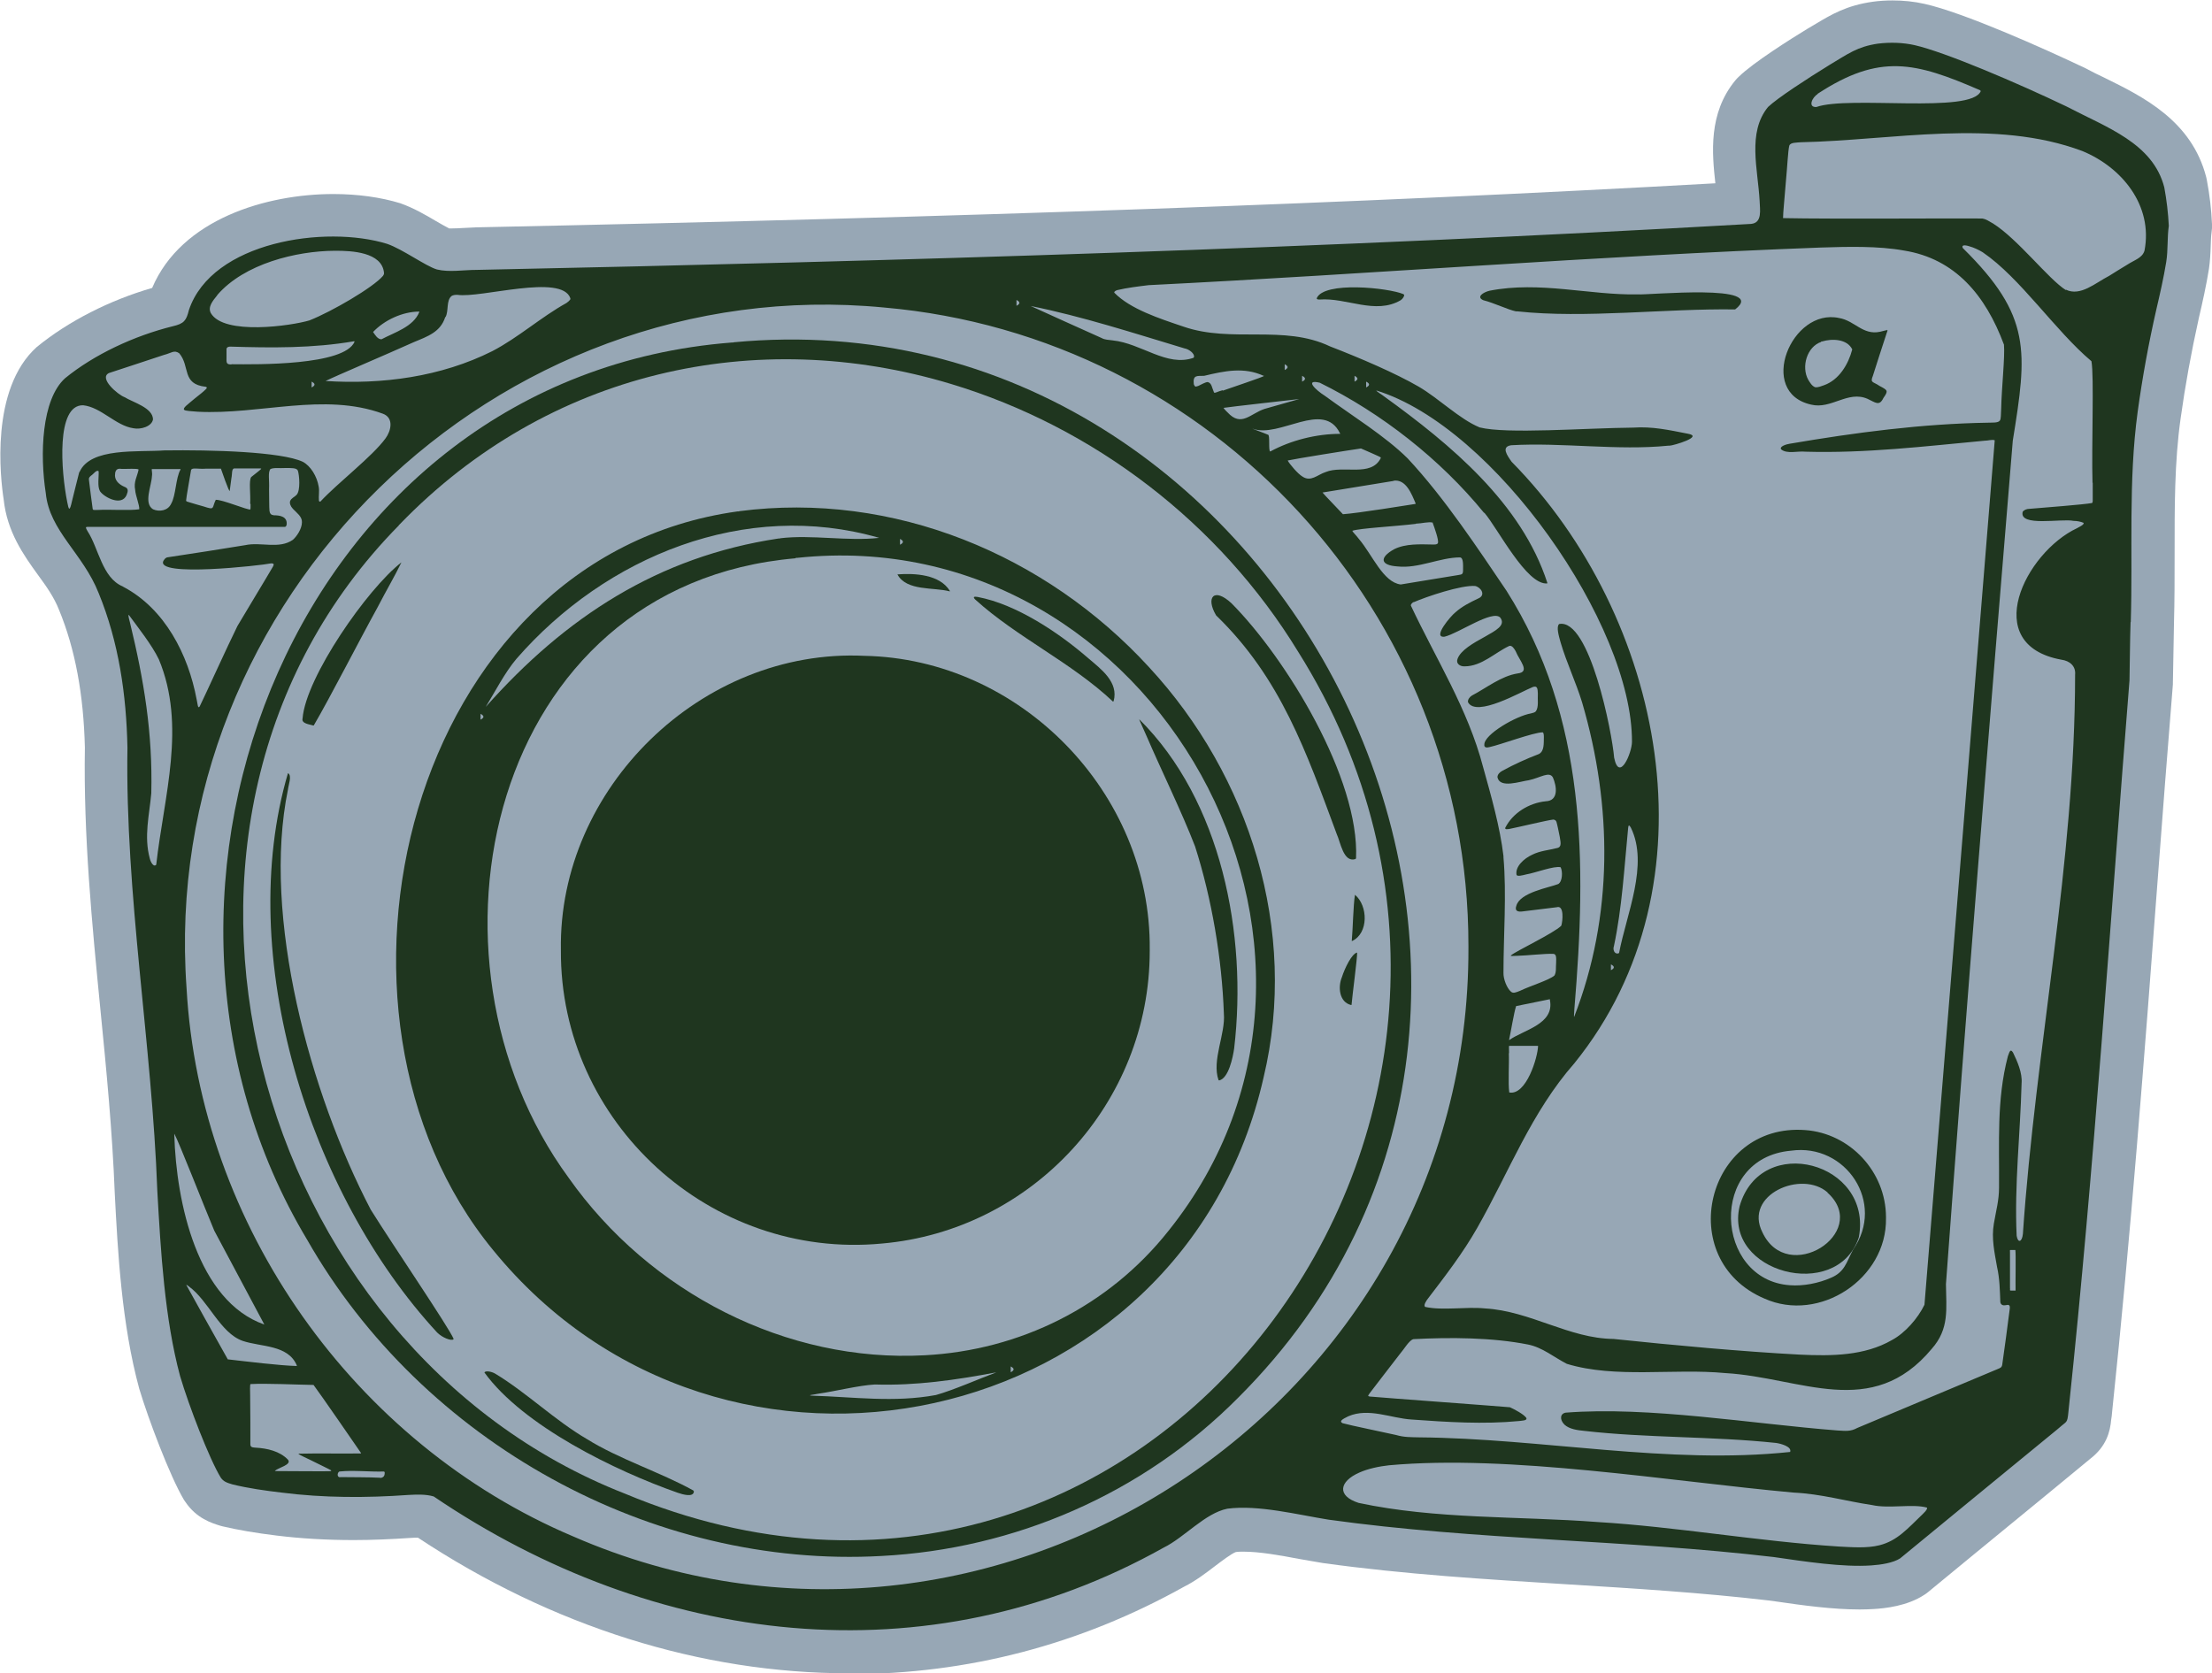
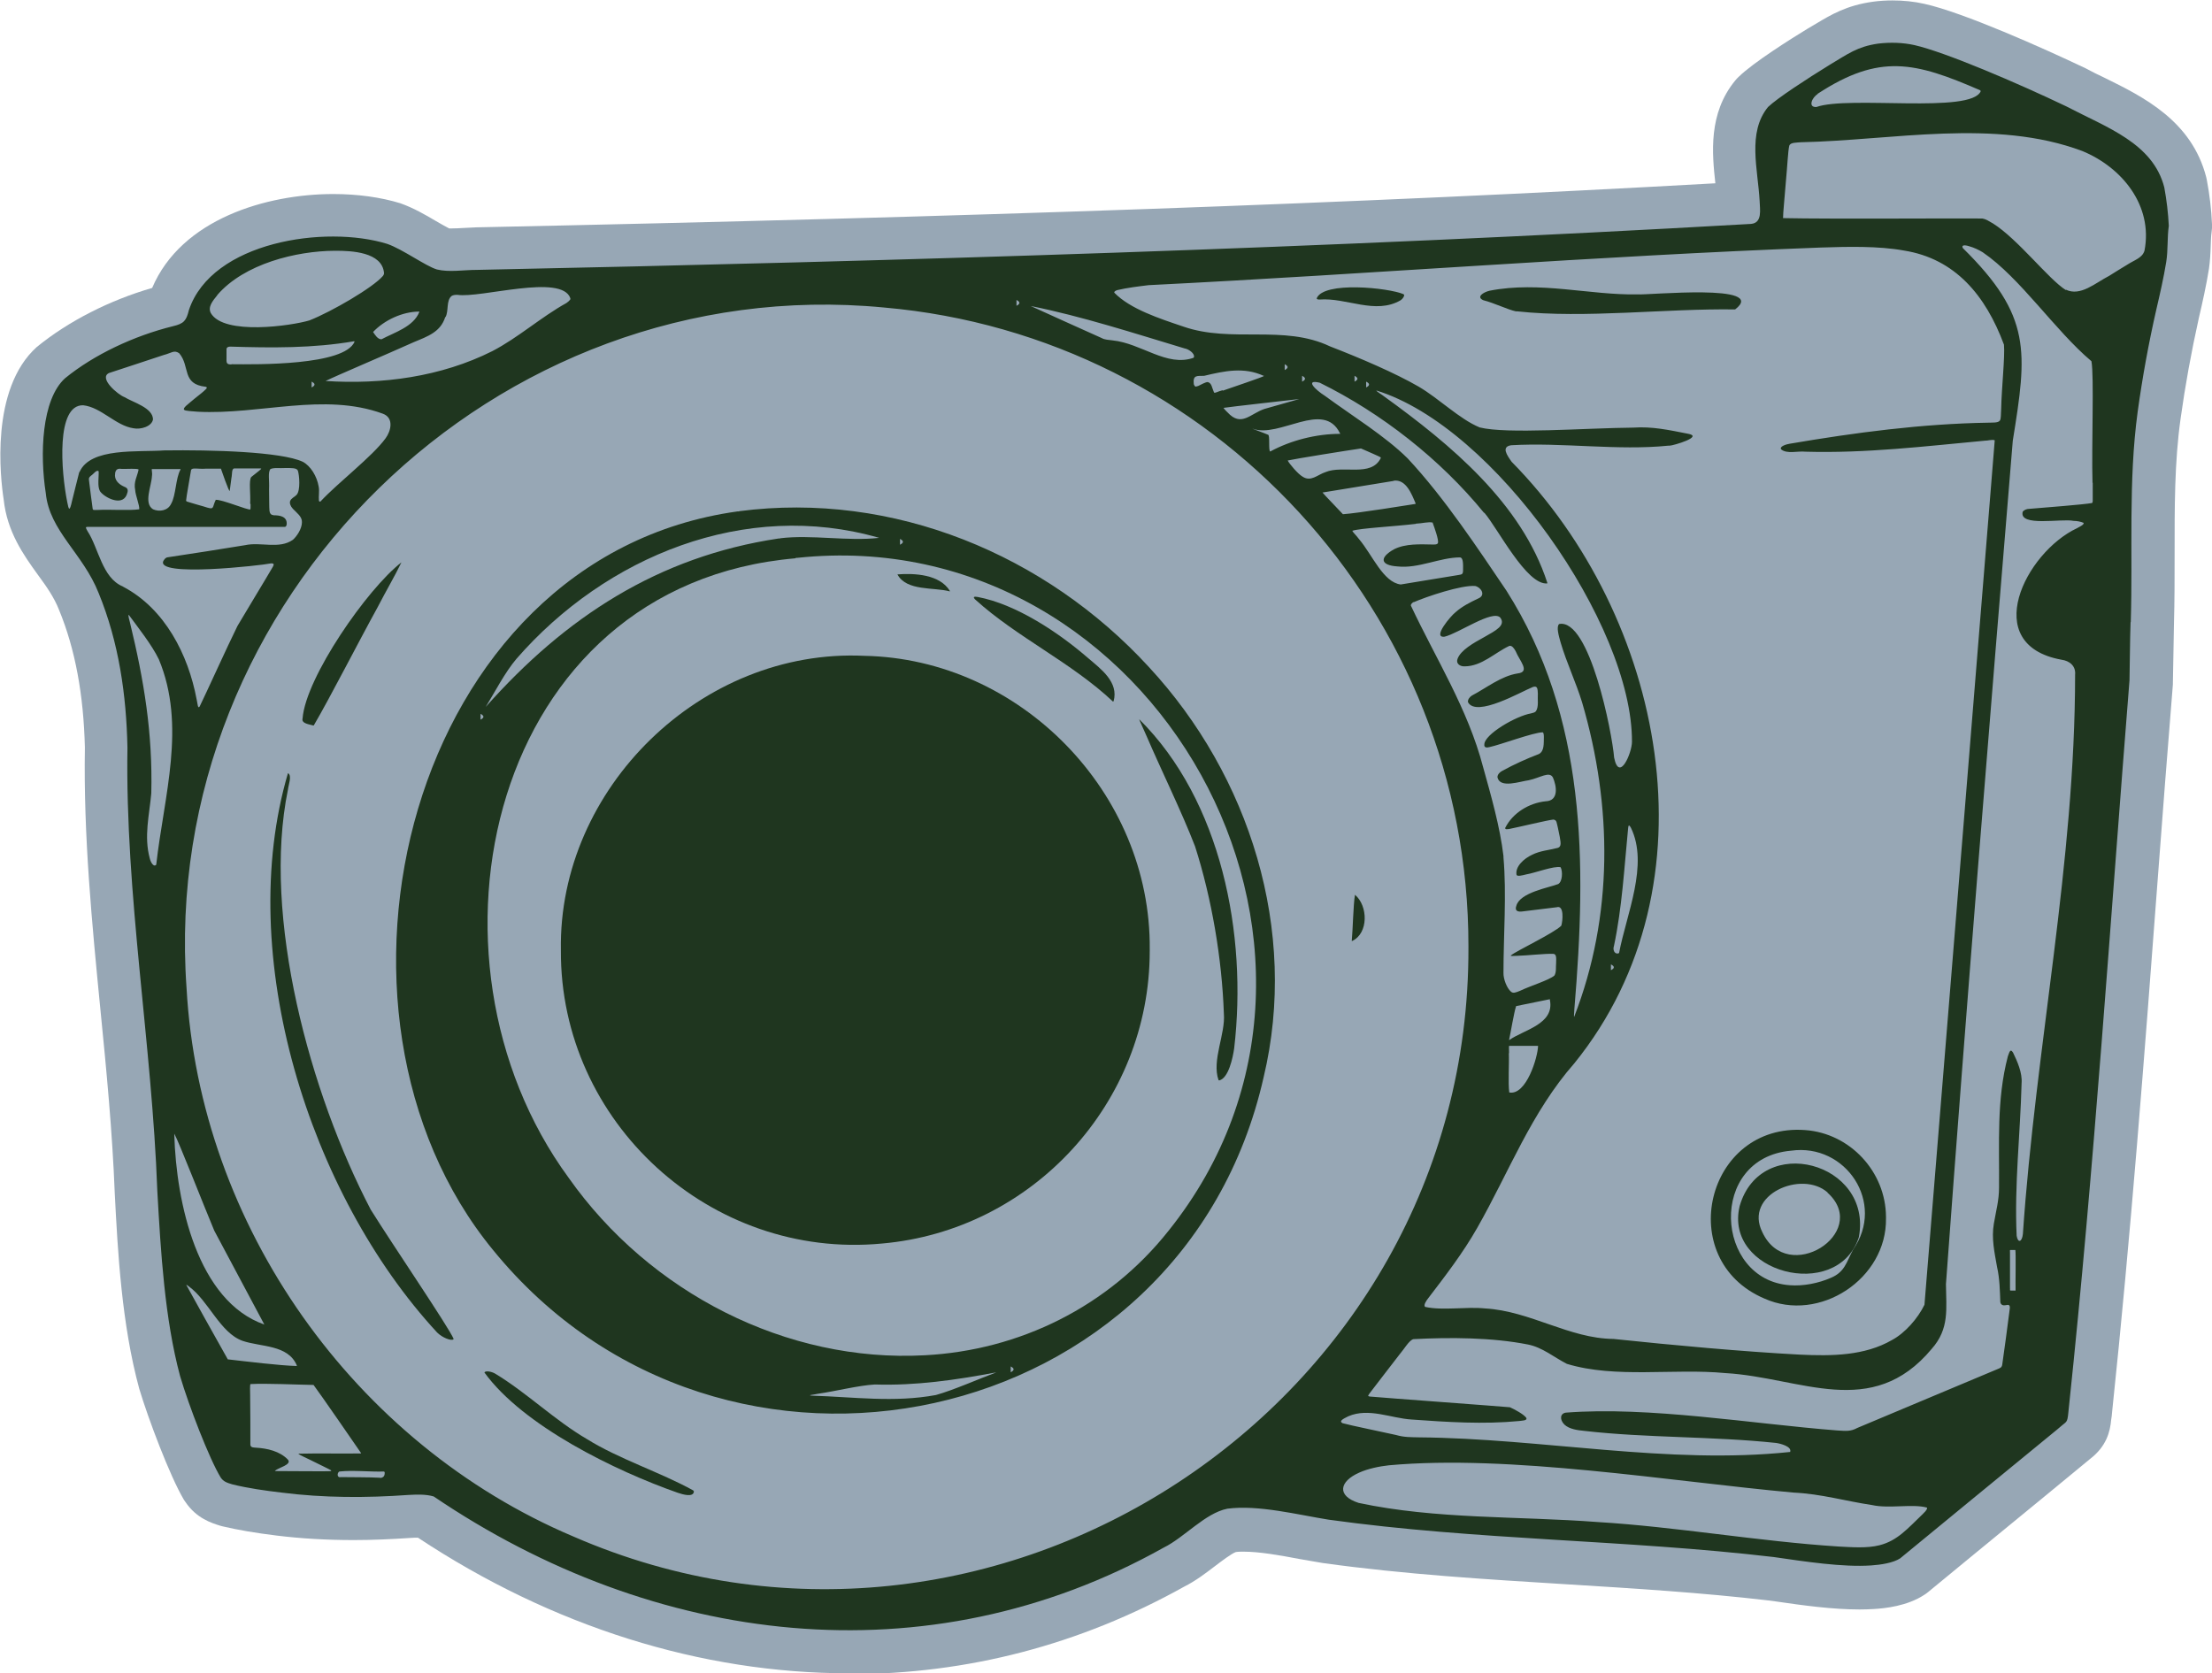
<svg xmlns="http://www.w3.org/2000/svg" id="Layer_2" data-name="Layer 2" viewBox="0 0 102.93 77.87">
  <defs>
    <style>
      .cls-1 {
        fill: #97a7b5;
      }

      .cls-2 {
        fill: #1f361f;
      }
    </style>
  </defs>
  <g id="Layer_1-2" data-name="Layer 1">
    <g>
      <path class="cls-1" d="M39.51,77.87c-6.89,0-13.82-2.18-20.06-6.31h-.02c-.11,0-.22,0-.32.01-.89.06-1.79.1-2.65.1-1.25,0-2.46-.07-3.59-.21-.98-.12-1.8-.26-2.52-.43l-.11-.03c-.38-.12-1.09-.33-1.61-1.1l-.07-.1c-.66-1.11-1.67-3.8-2.08-5.17-.82-3.01-1-6.38-1.14-9.09-.11-2.86-.39-5.77-.67-8.58-.39-3.98-.79-8.09-.72-12.17-.06-2.46-.45-4.58-1.2-6.4-.23-.59-.59-1.1-.98-1.63-.68-.94-1.44-2.01-1.6-3.52-.15-.98-.64-5.13,1.54-7.09,1.48-1.21,3.4-2.18,5.37-2.75,1.36-3.21,5.33-4.37,8.43-4.37,1.13,0,2.21.15,3.12.43.62.22,1.17.54,1.66.83.19.11.45.26.61.34.03,0,.08,0,.14,0,.17,0,.34-.01.51-.02.21-.01.41-.02.62-.03,23.04-.48,40.91-1.11,57.65-2.05-.15-1.38-.34-3.25.93-4.79l.07-.08.08-.08c.68-.67,2.48-1.8,3.22-2.25l.39-.23c.7-.42,1.42-.85,2.64-1.02.29-.04.6-.06.91-.06.5,0,1.01.05,1.49.16,1.81.4,5.55,2.07,7.48,2.99.34.18.62.32.9.45,1.81.89,4.05,2,4.73,4.62l.03.14c.13.68.21,1.37.24,2.05v.19s-.02.19-.02.19c-.03.21-.03.42-.04.63-.01.35-.03.71-.08,1.06-.13.81-.3,1.56-.47,2.29-.36,1.62-.64,3.17-.85,4.68-.29,2.06-.28,4.14-.28,6.34,0,1.08,0,2.15-.03,3.23l-.05,2.75v.06c-.25,3.04-.48,6.08-.71,9.12-.61,8.12-1.25,16.51-2.12,24.76-.01.11-.02.24-.04.33-.05.57-.22,1.25-.99,1.84l-2.1,1.73c-2.09,1.71-4.91,4.03-5.43,4.46l-.09.07-.09.06c-.79.52-1.82.63-2.36.66-.18.01-.41.02-.65.02-1.25,0-2.64-.19-3.87-.37l-.37-.05c-3.07-.36-6.27-.56-9.36-.75-3.72-.23-7.56-.46-11.37-.99-.38-.06-.73-.13-1.1-.19-.9-.17-1.84-.34-2.6-.34-.12,0-.25,0-.36.02-.21.08-.67.43-.96.65-.42.32-.9.69-1.44.96-4.84,2.7-10.08,4.07-15.58,4.07Z" />
-       <path class="cls-1" d="M100.71,8.72c-.53-2.05-2.67-2.78-4.56-3.77-2.28-1.09-5.61-2.52-7.05-2.84-.54-.12-1.14-.15-1.7-.07-.97.13-1.41.48-2.25.97-1.09.67-2.45,1.57-2.87,1.98-.97,1.18-.47,2.89-.39,4.37.01.4.14,1.01-.41,1.06-19.72,1.13-39.53,1.73-59.3,2.14-.61.01-1.28.12-1.85-.02-.53-.16-1.59-.93-2.31-1.19-2.87-.89-8.16-.11-9.22,3.09-.13.48-.23.62-.75.74-1.82.46-3.67,1.33-5.02,2.43-1.1.99-1.18,3.55-.89,5.35.16,1.76,1.73,2.8,2.45,4.65.94,2.29,1.29,4.73,1.35,7.19-.11,6.85,1.13,13.76,1.39,20.62.15,2.83.33,5.94,1.06,8.63.41,1.38,1.36,3.84,1.88,4.71.13.19.29.24.55.32.73.18,1.52.3,2.28.39,1.96.24,3.95.24,5.9.1.38-.02.81-.03,1.18.07,10.25,6.95,22.94,8.56,33.97,2.39.96-.47,1.92-1.6,2.97-1.81,1.43-.19,3.26.28,4.7.51,6.9.96,13.85.93,20.73,1.74,1.45.2,3.2.47,4.53.38.46-.02,1.03-.12,1.35-.33.71-.59,5.75-4.72,7.31-6,.07-.06.13-.11.2-.17.22-.18.27-.15.31-.57.01-.08.02-.18.03-.29,1.19-11.26,1.92-22.55,2.82-33.83.02-.9.03-1.81.05-2.71.1-3.25-.12-6.54.33-9.78.22-1.6.51-3.19.86-4.76.17-.74.34-1.47.46-2.21.08-.56.04-1.13.12-1.69-.03-.59-.1-1.19-.21-1.79ZM14.5,18.02v-.27c.18.09.18.18,0,.27ZM22.36,33.48v-.27c.18.09.18.18,0,.27ZM41.89,25.35v-.27c.17.09.17.18,0,.27ZM47.04,63.86v-.27c.17.09.17.18,0,.27ZM47.31,14.23v-.27c.17.09.17.18,0,.27ZM59.78,17.21v-.27c.18.09.18.18,0,.27ZM60.6,17.75v-.27c.17.09.17.18,0,.27ZM63.04,17.75v-.27c.17.09.17.18,0,.27ZM63.58,18.02v-.27c.17.09.17.18,0,.27ZM74.97,45.14v-.27c.17.09.17.18,0,.27Z" />
      <path class="cls-2" d="M99.15,28.95c.1-3.25-.12-6.54.32-9.78.22-1.6.51-3.19.87-4.77.17-.73.34-1.47.46-2.21.09-.56.04-1.13.12-1.68-.03-.6-.1-1.19-.21-1.79-.53-2.06-2.67-2.78-4.56-3.77-2.28-1.09-5.62-2.52-7.06-2.85-.54-.12-1.13-.14-1.7-.07-.97.14-1.4.48-2.24.98-1.09.67-2.45,1.56-2.88,1.97-.97,1.19-.47,2.89-.39,4.37.01.4.14,1.02-.4,1.07-19.72,1.13-39.54,1.73-59.3,2.14-.61,0-1.28.12-1.85-.02-.53-.16-1.59-.94-2.31-1.19-2.87-.89-8.16-.11-9.23,3.08-.12.49-.23.63-.74.75-1.82.45-3.67,1.32-5.02,2.42-1.1.99-1.18,3.55-.9,5.35.17,1.76,1.73,2.8,2.46,4.65.94,2.29,1.29,4.74,1.34,7.19-.11,6.85,1.14,13.77,1.39,20.63.16,2.83.34,5.94,1.06,8.62.41,1.39,1.36,3.85,1.89,4.72.13.19.28.24.55.32.73.18,1.52.29,2.28.38,1.96.25,3.95.25,5.9.11.39-.02.81-.04,1.18.07,10.25,6.95,22.94,8.56,33.97,2.38.96-.47,1.92-1.6,2.96-1.81,1.44-.19,3.27.28,4.71.51,6.89.96,13.84.93,20.72,1.74,1.45.21,3.2.48,4.53.39.46-.03,1.03-.12,1.35-.33.71-.59,5.75-4.72,7.31-6,.07-.06.13-.11.2-.17.22-.19.27-.15.31-.57.01-.09.02-.19.03-.29,1.19-11.26,1.92-22.56,2.82-33.83.02-.9.02-1.81.05-2.71ZM84.57,4.37c2.9-1.9,4.55-1.48,7.57-.17l.03.04c-.43,1.07-6.13.2-7.65.74-.42.02-.18-.47.06-.6ZM51.99,13.5c.47-.11.97-.17,1.46-.23,10.43-.52,20.83-1.36,31.26-1.75,1.24-.04,2.69-.08,3.89.14,2.38.38,3.8,2.09,4.65,4.38.05.57-.11,2-.13,2.98-.02.27,0,.46-.06.55-.08.12-.36.09-.53.1-3.11.05-6.2.46-9.25.98-.14.02-.49.12-.4.26.27.23.78.07,1.13.11,2.82.08,5.54-.25,8.33-.51.18,0,.36-.07.48-.02-.01.15-.08.99-.19,2.35-.69,8.52-3.01,37.08-3.08,37.88-.31.64-.91,1.32-1.51,1.64-1.28.74-2.82.75-4.29.68-2.66-.14-5.92-.44-8.67-.73-2.07-.02-3.87-1.3-5.98-1.42-.88-.09-1.96.11-2.78-.07-.1-.07.05-.29.12-.38.81-1.06,1.63-2.12,2.3-3.3,1.49-2.62,2.51-5.37,4.52-7.66,6.75-8.34,4.16-20.81-2.92-27.99-.21-.3-.5-.7-.02-.77,2.36-.14,4.97.26,7.31.02h.06c.16,0,1.64-.43.83-.56-.87-.17-1.63-.34-2.52-.28-2.25.02-5.89.31-7.15-.01-.94-.39-1.87-1.33-2.84-1.9-1.09-.63-2.7-1.32-4.12-1.87-2.16-1.03-4.57-.14-6.82-.92-1.13-.38-2.48-.82-3.22-1.58-.01-.07.09-.1.14-.12ZM60.46,18.57h0c-.45.13-1.13.32-1.62.46-.66.22-1.08.86-1.72.16-.13-.12-.2-.22-.18-.21.13-.03,3.53-.41,3.52-.41ZM56.89,18.16c-.24.06-.37.16-.4.1-.1-.22-.1-.43-.29-.48-.11,0-.31.12-.44.18-.09.01-.14.1-.21-.08-.05-.44.15-.38.48-.39.96-.23,1.86-.42,2.77,0h.03c-.06.06-1.57.56-1.93.69ZM59.78,17.22v-.27c.18.09.18.18,0,.27ZM62.36,20.16v.03c-1.11,0-2.29.3-3.25.82-.1,0,0-.8-.11-.78-.1-.05-.77-.29-.71-.28,1.24.46,3.3-1.35,4.06.21ZM60.59,17.76v-.27c.18.09.18.18,0,.27ZM69.07,23.86c.62.72,1.97,3.39,2.93,3.29v-.03c-1.2-3.7-4.49-6.43-7.59-8.67-.11-.09-.33-.21-.37-.28,5.52,1.7,11.92,10.91,11.9,16.35,0,.51-.59,1.91-.83.74-.09-1.15-1.14-6.5-2.56-6.22-.14.13-.02.54.07.86.28.95.71,1.84,1,2.79,1.42,4.84,1.45,9.95-.37,14.63-.02,0,0-.15.01-.37.57-6.81.58-13.56-3.16-19.46-1.3-1.92-2.88-4.32-4.6-6.16-1.05-1.04-2.57-1.97-3.85-2.91-.43-.27-.96-.78-.24-.61,2.88,1.42,5.61,3.56,7.65,6.06ZM63.03,17.76v-.27c.18.09.18.18,0,.27ZM63.57,18.03v-.27c.18.09.18.18,0,.27ZM75.1,44.03c.38-1.79.48-3.65.66-5.48.01-.16.05-.18.13-.03.84,1.72-.21,4.03-.55,5.83l-.04.02c-.18.04-.26-.18-.2-.34ZM74.96,45.15v-.27c.18.09.18.18,0,.27ZM63.33,20.87c.22.1.91.39.92.42v.03c-.45.9-1.75.31-2.57.65-.37.12-.68.47-1.07.21-.21-.12-.61-.59-.69-.75.35-.08,2.78-.47,3.41-.56ZM64.85,22.37c.58-.08.84.63,1.02,1.05v.03c-.26.04-2.73.44-3.38.48-.17-.19-.84-.87-.95-1.01.17-.03,2.43-.4,3.31-.54ZM65.88,24.37c.3-.01.59-.1.79-.05v.02c.08.22.29.8.24.93-.03.08-.16.07-.24.07-.59-.01-1.26-.05-1.8.22-.7.39-.64.75.16.8.97.11,1.97-.42,2.91-.42.16.02.14.34.14.57,0,.22-.04.22-.22.25-.71.11-2.04.34-2.68.44-.82-.1-1.32-1.38-1.94-2.11-.14-.19-.31-.34-.31-.39.37-.12,1.94-.2,2.95-.32ZM65.77,28.03c.62-.27,2.23-.81,2.87-.76.28.06.51.43.15.58-.38.18-.76.37-1.07.65-.19.14-1.1,1.2-.5,1.13.66-.16,2.23-1.27,2.59-.89.27.36-.2.6-.73.9-.51.28-1.12.62-1.26,1.03-.08.22.13.35.33.34.8,0,1.41-.64,2.08-.95.13-.04.24.14.3.25.17.43.7.96.09,1.03-.77.12-1.46.68-2.13,1.03-.11.07-.2.19-.18.31.39.72,2.47-.49,3.02-.71.21-.07.22.08.23.3-.02.28.05.62-.09.83-.05.06-.15.08-.23.1-.7.12-2.18.98-2.17,1.45-.02.15.12.15.23.12.52-.11,2.06-.69,2.49-.69.04.03.05.11.05.22-.01.29.03.65-.23.79-.58.22-1.15.48-1.7.78-.12.06-.23.17-.23.3.11.54,1.06.19,1.46.14.55-.12.95-.43,1.12-.13.18.41.28,1.09-.34,1.11-.77.08-1.53.54-1.88,1.24-.01.09.13.05.18.05.5-.1,1.78-.41,2.06-.44.17.02.15.15.21.37.04.23.16.66.12.82-.02.07-.06.11-.13.13-.38.1-.82.13-1.19.32-.37.17-.8.55-.72.94.05.07.22.03.46-.03.38-.06,1.3-.41,1.59-.33.1.19.09.66-.11.78-.43.17-1.78.39-1.95,1.01-.08.22.03.31.33.26.41-.05,1.21-.15,1.55-.19.35-.11.28.64.21.86-.35.35-2.13,1.19-2.34,1.38-.05.04.06.03.31.02.43-.01,1.3-.11,1.66-.09.14.01.14.16.13.42-.02.2.02.43-.08.59-.26.22-1.1.47-1.6.71-.2.08-.32.13-.42.04-.19-.16-.36-.59-.35-.88,0-1.72.15-3.67,0-5.37v-.06c-.16-1.36-.58-2.82-.95-4.15-.71-2.71-2.19-5.02-3.36-7.51,0-.08.08-.13.13-.17ZM70.22,49.01c0-.24-.02-.36.02-.34.31,0,1.03,0,1.33,0h0c-.01.53-.55,2.32-1.34,2.17-.06-.44,0-1.34-.02-1.83ZM70.22,48.4c.08-.35.23-1.3.33-1.58.29-.06,1.22-.25,1.57-.32v.03c.23,1.13-1.21,1.39-1.89,1.87ZM55.15,16.22c.18.04.44.23.41.39l-.02.04c-1.25.44-2.42-.67-3.77-.81-.19-.03-.35-.02-.51-.11-.95-.43-2.39-1.07-3.3-1.49,2.39.48,4.82,1.27,7.18,1.98ZM47.3,13.96c.18.09.18.18,0,.27v-.27ZM20.73,14.76c.16-.29.02-.78.29-.99.07-.04.16-.05.26-.05,1.08.17,4.86-1,5.26.16v.05c-.05.07-.12.13-.18.17-1.19.66-2.24,1.61-3.45,2.24-2.39,1.2-5.13,1.56-7.76,1.39.46-.23,2.8-1.22,4.11-1.81.65-.27,1.24-.47,1.46-1.17ZM10.77,16.96c-.2,0-.24-.04-.23-.27,0-.16,0-.36,0-.45.01-.08.07-.1.16-.11,1.96.06,3.86.08,5.78-.25l.02.02c-.47,1.12-4.57,1.06-5.73,1.05ZM14.5,18.03v-.27c.18.09.18.18,0,.27ZM19.51,14.5v.02c-.27.69-1.16.95-1.76,1.27-.18,0-.3-.21-.39-.34.52-.55,1.37-.95,2.15-.95ZM10.11,13.73c1.26-1.46,3.68-2.05,5.46-2.06h.06c.7,0,2.16.05,2.24,1.04,0,.05-.02.09-.05.13-.46.54-2.38,1.66-3.42,2.07-.83.25-3.98.71-4.59-.34-.15-.29.09-.57.3-.83ZM3.69,21.96c-.11.41-.23.94-.34,1.36-.11.5-.15.42-.22.05-.29-1.43-.53-4.54.74-4.51.84.09,1.51.95,2.34,1.07.33.07.86-.08.91-.42-.02-.54-.92-.78-1.33-1.03-.3-.11-1.21-.88-.72-1.12.47-.16,1.88-.61,2.55-.84.36-.09.48-.25.72-.08.52.61.1,1.44,1.24,1.56l.03.02c.13.03-.54.5-.77.71-.3.24-.38.35-.16.38.16.03.35.03.52.05,2.89.15,5.87-.91,8.61.09.53.19.39.8.13,1.15-.62.85-2.2,2.05-3.03,2.94-.04.01-.06,0-.07-.05-.02-.19.03-.44-.01-.64-.08-.49-.38-.97-.74-1.16-1-.47-4.23-.56-6.44-.53-1.22.09-3.45-.15-3.95,1.01ZM11.66,23.46c0,.15,0,.23-.01.25-.14.03-1.32-.47-1.61-.45-.19.38-.02.49-.56.31-.19-.05-.45-.13-.62-.18-.14-.04-.2-.05-.2-.1.01-.17.18-1.09.23-1.41.04-.14.31-.04.7-.07.34,0,.64,0,.67,0h.02s.39,1.14.41,1.03c.01-.06.05-.35.08-.6.04-.17,0-.43.13-.44.31,0,1.05,0,1.22,0,.07,0,.03.03-.09.13-.12.1-.28.22-.34.27-.12.17-.02.79-.05,1.24ZM7.06,21.83c.35,0,1,0,1.34,0v.02c-.23.4-.21,1.21-.44,1.6-.15.32-.55.38-.84.25-.45-.28-.07-1.08-.05-1.54.03-.15-.03-.32,0-.33ZM4.63,22.83l.03.04c.2.28,1,.7,1.23.17.08-.2.09-.32-.11-.39-.18-.08-.42-.24-.43-.51,0-.17.03-.37.3-.32.26.01.74-.03.8.03-.06.32-.24.57-.16.95.01.24.21.72.19.9-.46.07-1.4,0-1.89.03-.22,0-.27.03-.28-.07-.03-.18-.13-1.01-.17-1.32-.01-.09,0-.12.09-.2.12-.07.26-.3.36-.21.02.21-.07.72.06.91ZM5.71,27.29c-.96-.4-1.12-1.78-1.63-2.56-.1-.17-.11-.21-.01-.21.93,0,8.38,0,9.18,0,.06,0,.08-.06.09-.12.03-.36-.31-.42-.59-.42-.13-.01-.19-.07-.21-.2-.02-.2-.01-.61-.02-1.01.02-.46-.06-.77.06-.94.18-.08.4-.03.72-.05.26,0,.46,0,.53.08l.03.04c.07.21.13.93-.06,1.13-.09.1-.25.15-.3.29-.03.1.01.23.13.36.18.19.43.36.42.62,0,.31-.24.66-.42.82-.64.45-1.49.09-2.22.25-1.22.2-2.44.39-3.64.57-.07.04-.08.03-.16.15-.44.79,4.58.22,4.99.13.15-.01.16.04.1.15-.24.42-1.43,2.38-1.65,2.76-.48.97-1.47,3.16-1.76,3.75-.09.12-.09-.12-.14-.33-.39-2.09-1.48-4.22-3.41-5.24ZM7.26,40.25l-.03.02c-.08.05-.21-.11-.26-.32-.28-1.03-.02-2.02.07-3.03.07-2.8-.34-5.26-.99-7.94-.02-.1-.1-.33-.06-.37.44.6,1.07,1.39,1.4,2.07,1.29,3.09.24,6.36-.12,9.56ZM8.11,52.79v-.03c.2.34,1.38,3.37,1.86,4.51.2.38,2.01,3.77,2.33,4.37-3.11-1.09-4.1-5.67-4.19-8.84ZM10.6,63.26c-.48-.85-1.78-3.18-1.93-3.46,0-.01.04,0,.11.06.92.66,1.46,2.17,2.51,2.54.85.29,2.11.17,2.52,1.14v.03c-.79-.02-2.33-.21-3.21-.31ZM15.4,68.46c-.09.02-1.83,0-2.43,0-.13,0-.2,0-.17-.02.16-.14.79-.28.6-.51-.38-.4-.97-.53-1.5-.56-.11-.01-.23,0-.25-.13,0-.67,0-1.61-.01-2.32,0-.14-.02-.5.02-.51.75-.04,2.18.03,2.91.04h.02c.26.34,2.11,3.02,2.21,3.17,0,.02-.02.02-.06.02-.8.01-2.09-.01-2.86.01.06.07.43.22.82.42.41.21.76.36.71.37ZM17.69,68.77c-.59-.03-1.22-.02-1.82-.03-.2.05-.19-.2-.08-.26.66-.07,1.4.02,2.08,0l.03.03c.01.17-.05.25-.2.27ZM26.67,71.5c-10.18-4.31-17.38-14.46-17.99-25.53-1.29-18.09,14.39-33.39,32.45-31.66,15.27,1.33,27.21,14.22,27.2,29.71v.08c.07,21.39-22.23,35.87-41.66,27.4ZM89.46,70.47c-.7.67-1.17,1.23-2,1.44-.58.15-1.31.09-1.91.06-3.73-.24-7.56-.92-11.22-1.14-3.68-.28-7.51-.12-11.11-.89-1.03-.33-.9-1,.03-1.41.4-.18.92-.29,1.38-.34,5.63-.51,13.02.74,18.83,1.27,1.29.06,2.43.4,3.65.58.79.18,1.89-.07,2.56.12v.03c0,.08-.14.21-.21.28ZM93.8,60.06h-.01s-.2,0-.2,0c-.1,0-.04-.03-.06-.14,0-.43,0-1.27,0-1.61,0-.09-.01-.14.01-.14.02,0,.22,0,.24,0,.03.18,0,1.58.01,1.89ZM97.38,22.45v.68c0,.16.01.24-.03.28h-.01c-.37.07-2.19.21-2.91.27-.12,0-.25.05-.31.14-.17.71,1.81.3,2.37.42.17,0,.34.04.46.09.03.04-.02.09-.12.15-.05.03-.11.06-.18.1-2.41,1.13-4.55,5.42-.73,6.12.39.05.68.3.64.7,0,8.74-1.84,17.34-2.43,26.03-.04.37-.23.44-.29.08-.11-2.38.17-4.74.23-7.1.04-.48-.2-1.02-.4-1.43-.14-.22-.18.04-.24.18-.53,2.03-.39,4.03-.41,6.12,0,.58-.14,1.07-.24,1.66-.12.69.03,1.35.15,2.03.12.53.13,1.1.15,1.63.03.14.14.16.25.14.13-.03.21-.03.19.16-.07.56-.3,2.29-.35,2.6-.02.14-.09.16-.21.21-1.9.79-4.68,1.97-6.53,2.74-.33.18-.55.14-.93.12-3.99-.31-8.76-1.13-12.64-.83-.26.04-.3.32-.06.56.23.21.61.26.93.29,2.86.33,6,.25,8.91.56.22.03.75.17.66.42-5.66.6-11.54-.63-17.27-.68-.4-.01-.69,0-1.07-.11-.66-.15-2.1-.44-2.49-.55-.18-.1.03-.2.27-.32.95-.41,1.98.09,2.94.15,1.65.12,3.37.23,5.01.07.11-.02.4-.01.33-.15-.12-.17-.56-.4-.76-.49-.54-.05-5.88-.44-6.53-.5-.11-.02-.06-.05.01-.16.35-.45.97-1.27,1.37-1.78.24-.28.46-.68.66-.73,1.69-.09,3.67-.08,5.33.25.67.13,1.22.6,1.81.9,2.27.69,4.96.2,7.38.43,3.5.2,6.81,2.22,9.6-1.13.83-.94.67-1.86.66-3.01.96-13.09,2.03-26.17,3.11-39.25.67-4.15.89-5.8-2.32-8.96-.08-.13.04-.17.29-.09.22.06.45.17.63.28,1.76,1.2,3.37,3.65,5.06,5.07.13.7,0,3.92.05,5.67ZM96.13,13.5c-.81-.51-2.23-2.37-3.39-3.1-.23-.13-.32-.2-.49-.23-.69-.02-7.08.03-9.28-.02h0c0-.27.07-.89.13-1.68.07-.73.1-1.46.16-1.69.05-.16.35-.14.53-.16,4.29-.09,9.03-1.12,13.11.41,1.84.76,3.29,2.53,2.89,4.63-.1.35-.46.43-.84.68-.26.15-.53.33-.81.5-.63.32-1.33.97-2.01.64Z" />
      <path class="cls-2" d="M87.76,56.69c.05,2.82-3.1,4.89-5.66,3.74-4.24-1.81-2.71-8.18,1.9-7.84,2.09.15,3.75,1.94,3.76,4.04v.07ZM86.23,58.15c1.52-2.16-.33-4.96-2.89-4.6-3.88.34-3.55,6.01-.06,6.26.63.05,1.34-.09,1.93-.35.63-.27.71-.72.99-1.25l.03-.06Z" />
      <path class="cls-2" d="M86.48,57.63c-1.04,2.96-6.27,1.6-5.53-1.5.99-3.44,6.19-2.04,5.55,1.43l-.02.07ZM85.05,55.5c-1.2-1.07-3.93.09-3.04,1.85,1.17,2.49,5,.04,3.08-1.8l-.05-.04Z" />
-       <path class="cls-2" d="M87.8,15.35c.07,0,0,.1-.05.28-.17.52-.47,1.44-.6,1.86-.14.34.01.26.31.47.38.2.42.22.18.56-.19.4-.37.21-.74.04-.91-.4-1.69.5-2.62.27-2.54-.56-.92-4.52,1.3-4.03.72.12,1.1.81,1.9.64.09-.02.19-.05.28-.07h.04ZM84.75,15.91c-.67.22-.94,1.16-.61,1.76.08.13.17.29.32.35.14.02.29-.05.41-.09.71-.25,1.14-.98,1.32-1.67-.24-.49-.94-.51-1.4-.37h-.05Z" />
      <path class="cls-2" d="M70.54,14.49c-.38-.08-1.01-.39-1.52-.52-.34-.15,0-.37.29-.44,2.34-.46,4.64.21,6.89.17.49.04,6.12-.52,4.54.7-3.21-.05-6.98.43-10.13.09h-.06Z" />
      <path class="cls-2" d="M65.34,13.72c.01.06-.06.18-.16.25-1.18.69-2.52-.13-3.78-.03-.08,0-.13-.01-.13-.06.33-.8,3.33-.49,4.04-.19l.02.03Z" />
-       <path class="cls-2" d="M34.13,15.93c25.72-2.45,42.24,30.43,23.47,49.13-4.45,4.48-10.41,7.03-16.58,7.35-10.69.6-21.36-5.3-26.73-14.72-9.78-16.32-.41-40.18,19.76-41.75h.08ZM18.56,24.45c-13.6,13.81-6.9,38.25,10.52,45.06,24.41,10.2,44.84-17.69,31.32-39.19-3.66-5.99-9.51-10.45-16.14-12.45-9.08-2.74-18.76-.6-25.65,6.52l-.06.06Z" />
      <path class="cls-2" d="M34.39,23.79c7.19-.94,14.28,2.03,19.07,7.25,4.69,5.06,6.97,12.27,5.34,19.09-3.75,16.61-25.18,21.14-35.85,8.05-9.12-11.08-3.99-32.25,11.37-34.38h.08ZM36.3,25.05c1.46-.18,3.15.15,4.61-.02-6.23-1.8-12.72.86-16.87,5.62-.54.63-1.02,1.57-1.44,2.25,3.7-4.17,8.02-7,13.63-7.84h.06ZM41.88,25.08v.27c.18-.09.18-.18,0-.27ZM37.03,25.98c-14.27,1.22-18.09,18.57-10.57,28.83,3.78,5.36,10.15,8.61,16.57,8.26,4.41-.23,8.55-2.26,11.35-5.8,10.47-13.08-.7-33.07-17.28-31.31h-.08ZM22.36,33.22v.27c.18-.09.18-.18,0-.27ZM47.03,63.59v.27c.18-.09.18-.18,0-.27ZM46.33,63.87c-1.85.35-3.72.62-5.62.56-.75.04-1.86.32-2.64.43-.22.05-.56.07-.27.09,1.93.06,3.81.33,5.75-.03.8-.22,2.07-.78,2.8-1.05h-.03Z" />
      <path class="cls-2" d="M21.1,62.33c-.11.08-.52-.08-.76-.32-5.96-6.45-9.44-17.55-6.94-26.03.2.11.02.55,0,.76-1.22,5.93,1.03,14.15,3.85,19.55,1.04,1.67,3.63,5.47,3.86,6.02h-.01Z" />
-       <path class="cls-2" d="M63.07,39.98c-.56.17-.69-.78-.87-1.17-1.41-3.8-2.6-7.26-5.61-10.17-.5-.84-.1-1.33.72-.56,2.55,2.57,5.96,8.16,5.79,11.87l-.04.03Z" />
      <path class="cls-2" d="M14.57,33.76c-.15-.05-.56-.08-.49-.33.15-1.91,3.01-6.03,4.6-7.26-.32.66-.69,1.28-1.12,2.11-.85,1.54-2.21,4.2-2.96,5.48h-.03Z" />
      <path class="cls-2" d="M32.29,69.39c0,.32-.54.15-.75.08-2.88-1.01-7.19-3.1-9-5.6.05-.09.33-.05.51.06,1.47.89,2.77,2.17,4.26,3.04,1.49.93,3.41,1.54,4.95,2.39l.02.04Z" />
      <path class="cls-2" d="M62.9,43.8c.05-.51.07-1.68.15-2.16.61.51.64,1.79-.13,2.15h-.02Z" />
-       <path class="cls-2" d="M62.87,46.77c-.55-.13-.62-.83-.43-1.29.14-.44.47-1.11.71-1.15.02.18-.23,2.05-.26,2.44h-.03Z" />
      <path class="cls-2" d="M53.5,44.26c0,7.07-5.47,13-12.46,13.61-7.97.76-14.99-5.64-14.94-13.65-.13-7.53,6.55-14.06,14.12-13.7,7.25.14,13.35,6.37,13.28,13.66v.08Z" />
      <path class="cls-2" d="M56.7,50.26c-.32-.92.33-2.14.25-3.09-.09-2.56-.56-5.34-1.34-7.78-.62-1.61-1.58-3.56-2.25-5.12-.18-.42-.34-.74-.35-.8,3.82,3.79,5.04,10.01,4.42,15.31-.06.43-.26,1.4-.7,1.5l-.03-.02Z" />
      <path class="cls-2" d="M51.79,32.65c-1.93-1.82-4.47-2.99-6.41-4.75-.12-.12-.06-.15.11-.12,1.81.34,3.79,1.67,5.16,2.86.6.51,1.41,1.11,1.17,1.99l-.03.02Z" />
      <path class="cls-2" d="M44.19,27.52c-.73-.2-2.01,0-2.43-.79.81-.06,1.97,0,2.44.77v.02Z" />
    </g>
  </g>
</svg>